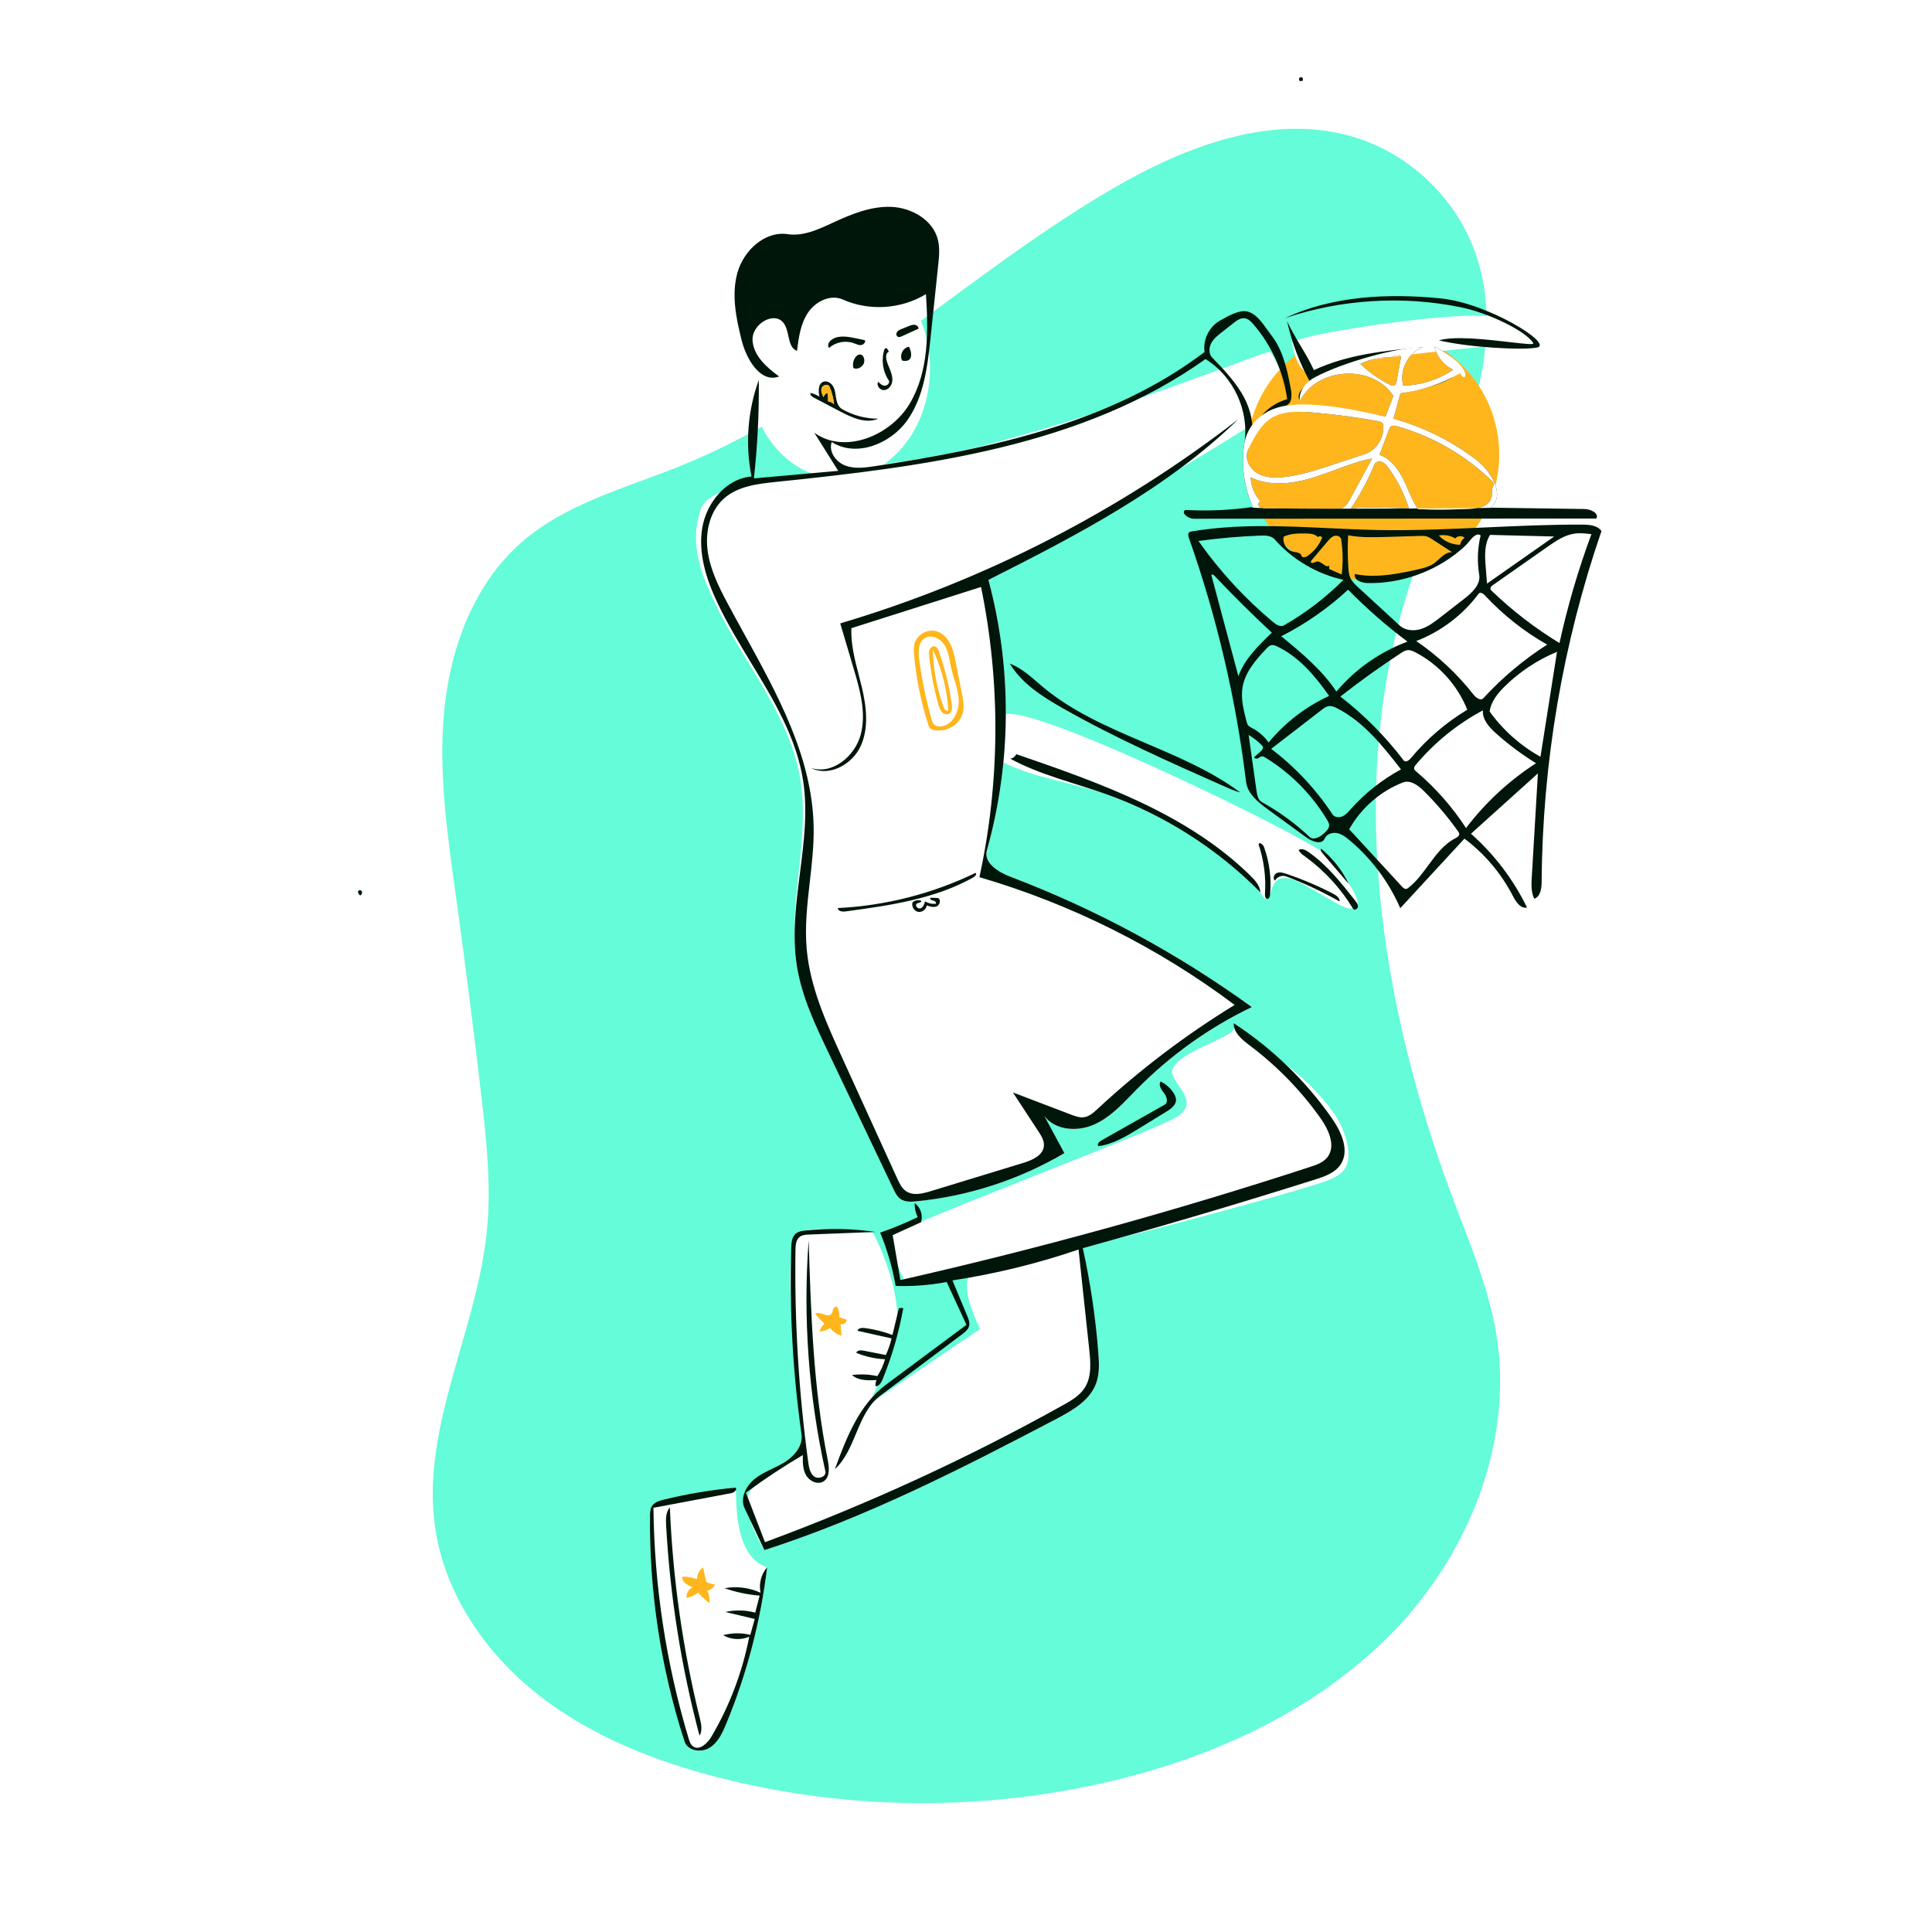
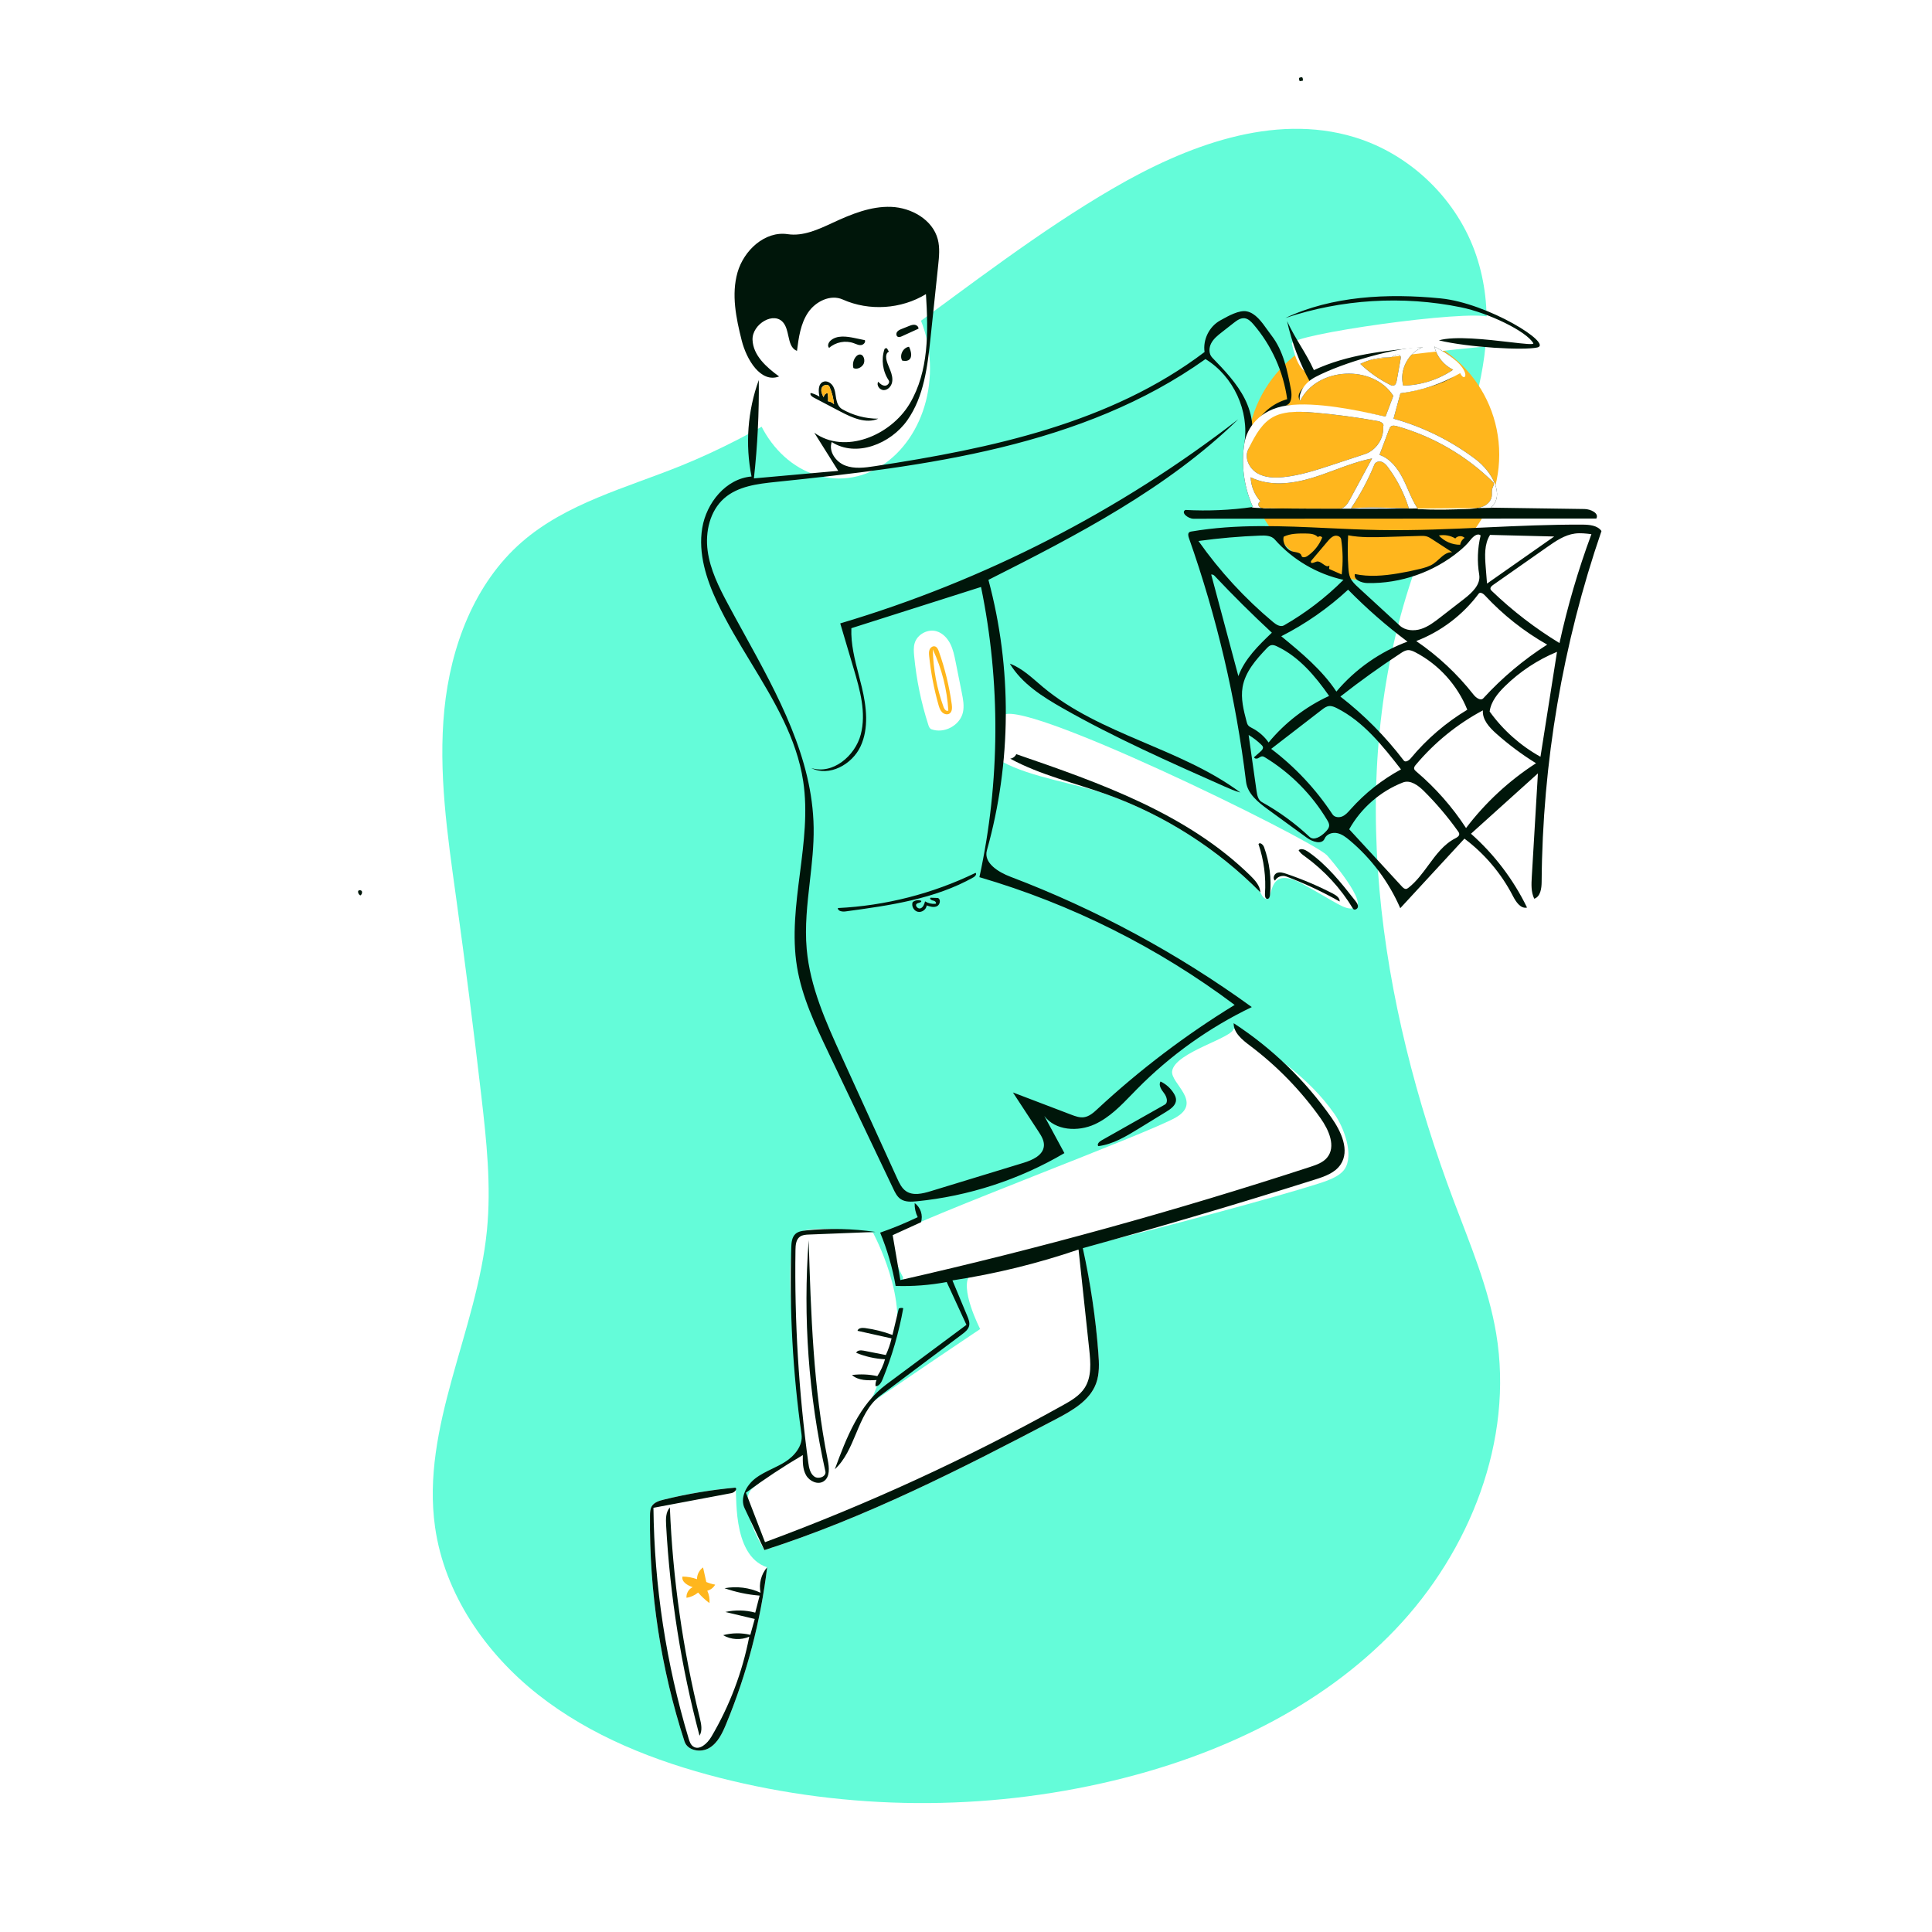
<svg xmlns="http://www.w3.org/2000/svg" width="392" height="392" viewBox="0 0 392 392" fill="none">
  <rect width="392" height="392" fill="white" />
  <path fill-rule="evenodd" clip-rule="evenodd" d="M105.85 110.005C114.907 102.104 127.033 99.005 138.174 94.497C170.406 81.456 195.717 55.768 225.762 38.266C240.63 29.606 258.335 22.842 274.802 27.832C286.263 31.305 295.795 40.59 299.569 51.955C306.694 73.411 293.802 95.655 286.569 117.075C272.767 157.952 279.769 203.3 294.97 243.677C298.294 252.507 302.023 261.281 303.576 270.587C307.184 292.217 298.243 314.781 283.094 330.636C267.944 346.49 247.228 356.172 225.903 361.283C199.767 367.548 172.107 367.354 146.061 360.724C132.862 357.364 119.883 352.265 109.182 343.84C98.48 335.414 90.203 323.366 88.278 309.882C85.378 289.578 96.786 270.054 98.798 249.643C99.693 240.56 98.709 231.408 97.658 222.342C96.099 208.891 94.39 195.457 92.532 182.044C90.781 169.403 88.894 156.629 90.163 143.931C91.433 131.233 96.234 118.394 105.85 110.005" fill="#64FCD9" />
  <path d="M222.851 274.484C223.013 276.589 223.121 278.771 222.379 280.747C221.081 284.2 217.559 286.204 214.293 287.918C195.114 297.986 175.721 307.895 155.096 314.513C154.178 313.022 149.374 304.785 152.815 301.841C160.256 295.473 198.875 269.66 198.875 269.66C198.875 269.66 194.434 261.053 196.927 258.528C201.714 253.681 215.768 252.902 218.837 253.527C220.889 253.945 222.726 272.865 222.851 274.484Z" fill="white" />
  <path fill-rule="evenodd" clip-rule="evenodd" d="M163.559 299.337C163.559 299.337 164.252 300.857 166.434 300.857C168.615 300.857 172.71 292.454 174.923 287.99C177.159 283.479 177.027 283.427 180.971 273.904C184.915 264.38 177.122 250.1 177.122 250.1C177.122 250.1 164.377 248.402 162.21 250.1C158.814 252.761 160.981 269.753 160.981 269.753L163.559 299.337Z" fill="white" />
  <path d="M224.67 161.218C218.074 158.844 209.391 157.842 203.232 154.494C203.484 154.459 201.915 149.996 203.36 145.42C204.972 140.317 265.765 170.131 269.197 173.493C269.558 173.847 278.005 183.612 274.755 184.271C272.779 184.671 271.518 183.319 264.334 179.372C257.149 175.424 258.342 182.229 257.149 182.387C256.118 182.524 255.713 180.802 255.728 181.049C247.02 172.241 236.324 165.411 224.67 161.218Z" fill="white" />
-   <path fill-rule="evenodd" clip-rule="evenodd" d="M257.793 71.41C260.043 74.966 260.567 77.201 261.139 81.371C257.761 84.118 218.921 108.792 190.777 120.083L191.301 120.043C196.059 119.662 199.584 118.826 200.55 117.656C205.36 135.535 205.251 154.712 200.239 172.536C199.534 175.043 202.461 176.895 204.913 177.851L205.04 177.899C222.425 184.503 238.931 193.417 253.986 204.334C245.344 208.48 237.427 214.135 230.702 220.965L229.987 221.698C227.606 224.152 225.222 226.692 222.13 228.111C218.728 229.673 214.133 229.423 211.888 226.427L215.966 233.966C206.987 239.252 196.869 242.59 186.508 243.688L185.962 243.743C184.851 243.853 183.636 243.911 182.718 243.275C182.059 242.819 181.67 242.082 181.321 241.356L167.604 212.563C165.104 207.301 162.663 201.941 161.717 196.202C159.665 183.754 164.333 170.985 162.444 158.511C160.422 145.158 150.746 134.426 144.996 122.206C142.782 117.501 139.519 110.63 142.257 103.16C144.996 95.689 176.05 96.6 200.239 90.225C231.475 81.993 257.393 70.778 257.793 71.41Z" fill="white" />
  <ellipse cx="170.212" cy="74.759" rx="18.482" ry="22.33" fill="white" />
  <path d="M195.372 144.555C194.756 147.221 191.529 148.919 188.968 147.956C188.627 147.828 188.474 147.441 188.362 147.094C186.896 142.545 185.928 137.835 185.48 133.076C185.399 132.214 185.337 131.328 185.583 130.498C186.12 128.692 188.261 127.543 190.062 128.095C191.29 128.471 192.236 129.492 192.813 130.638C193.391 131.785 193.648 133.061 193.9 134.32C194.316 136.397 194.732 138.475 195.147 140.552C195.411 141.873 195.675 143.242 195.372 144.555" fill="white" />
  <path d="M183.267 259.136C182.863 258.893 179.712 251.458 181.123 250.607C187.033 247.036 233.207 229.884 238.615 226.711C244.024 223.537 237.475 219.783 237.823 217.338C238.372 213.47 250.28 210.613 250.306 208.651C258.06 213.697 265.424 218.42 270.739 225.992C272.72 228.814 274.743 234.35 272.82 237.211C271.681 238.905 268.766 239.755 266.819 240.37C251.201 245.307 180.199 264.057 183.267 259.136Z" fill="white" />
  <path d="M155.651 318.005C154.342 328.919 151.534 339.652 147.33 349.808C146.564 351.659 145.655 353.604 143.942 354.642C142.229 355.68 139.503 355.239 138.884 353.334C134.09 338.562 131.715 323.007 131.883 307.477C131.89 306.847 131.91 306.185 132.229 305.642C132.716 304.815 133.738 304.504 134.669 304.275C139.436 303.102 144.29 302.287 149.178 301.841C149.72 302.098 148.148 315.559 155.651 318.005Z" fill="white" />
  <ellipse cx="278.581" cy="92.251" rx="25.611" ry="25.611" fill="#FFB61D" />
  <path fill-rule="evenodd" clip-rule="evenodd" d="M262.119 69.744C262.854 72.991 264.02 76.242 266.753 75.743C270.305 75.096 263.052 73.814 311.064 69.364C311.613 69.314 310.649 68.247 310.171 67.974C307.647 66.534 304.986 65.313 302.251 64.335C297.812 62.748 261.698 67.886 262.119 69.744Z" fill="white" />
  <path fill-rule="evenodd" clip-rule="evenodd" d="M255.726 181.049C247.019 172.241 236.322 165.411 224.669 161.218C218.072 158.844 211.13 157.282 204.971 153.934C205.499 153.861 205.98 153.503 206.201 153.018C223.22 158.864 240.845 165.074 253.7 177.668C254.661 178.61 255.648 179.706 255.726 181.049V181.049Z" fill="#00160A" />
  <path fill-rule="evenodd" clip-rule="evenodd" d="M204.891 134.652C207.485 135.613 209.505 137.645 211.63 139.416C223.292 149.133 239.482 151.751 251.67 160.8C250.56 160.507 249.505 160.04 248.456 159.575C237.34 154.646 226.203 149.706 215.631 143.699C211.514 141.359 207.334 138.708 204.891 134.652L204.891 134.652Z" fill="#00160A" />
  <path fill-rule="evenodd" clip-rule="evenodd" d="M150.492 69.082C149.351 64.558 148.363 59.767 149.64 55.281C150.918 50.794 155.209 46.822 159.822 47.513C162.948 47.981 166.005 46.566 168.878 45.236L168.996 45.181C172.734 43.451 176.69 41.818 180.806 41.973C184.922 42.129 189.231 44.567 190.275 48.551C190.724 50.265 190.541 52.073 190.356 53.835L188.811 68.502C188.195 74.347 187.476 80.477 184.087 85.278C180.698 90.079 173.694 92.872 168.756 89.684C168.076 91.591 169.585 93.717 171.473 94.448C173.36 95.179 175.47 94.894 177.471 94.59C201.067 91.005 225.393 85.849 244.405 71.422C244.035 68.925 245.347 66.264 247.552 65.037L247.76 64.92C249.217 64.106 251.448 62.859 252.971 63.176C254.744 63.544 255.991 65.298 257.139 66.913L257.14 66.913C257.426 67.316 257.706 67.71 257.987 68.071C260.407 71.19 261.211 75.229 261.945 79.108C262.176 80.333 262.068 82.07 260.832 82.234C267.648 82.349 274.453 83.115 281.125 84.517L282.702 80.327C278.603 73.866 267.223 74.458 263.817 81.31C262.775 80.067 264.444 78.39 265.884 77.643C265.788 77.693 265.791 77.688 265.881 77.638C263.705 73.733 262.102 69.508 261.139 65.142C262.012 67.03 262.938 68.574 263.863 70.119C264.789 71.663 265.715 73.208 266.587 75.096C273.549 71.876 280.846 71.182 288.475 70.457L288.703 70.435C285.698 71.559 283.863 75.148 284.712 78.242C288.305 78.166 291.869 77.031 294.844 75.015C292.962 74.117 291.52 72.345 291.024 70.32C294.594 72.123 297.101 74.096 295.739 75.686C293.836 77.907 286.634 79.49 284.15 79.796L282.746 84.945C288.768 86.622 294.468 89.444 299.451 93.218C302.596 95.6 305.497 100.479 302.466 103.004L321.485 103.278C322.735 103.297 324.503 104.119 323.891 105.208L242.169 105.251C241.044 105.251 239.519 103.986 240.519 103.469C245.091 103.715 249.687 103.512 254.22 102.865C252.401 98.857 251.787 94.312 252.478 89.965C253.522 83.388 250.27 76.333 244.591 72.856C219.674 90.61 187.81 94.647 157.377 97.787C153.682 98.168 149.726 98.653 146.937 101.106C144.028 103.665 143.067 107.908 143.579 111.749C144.091 115.589 145.866 119.134 147.694 122.55C148.762 124.547 149.863 126.546 150.968 128.552C157.849 141.047 164.877 153.809 165.089 167.912C165.144 171.573 164.728 175.226 164.313 178.875C163.793 183.435 163.274 187.99 163.677 192.549C164.354 200.231 167.599 207.419 170.798 214.436L182.057 239.139C182.49 240.089 182.961 241.086 183.822 241.678C185.253 242.663 187.187 242.192 188.849 241.684L207.628 235.95C209.47 235.387 211.656 234.421 211.808 232.501C211.892 231.443 211.287 230.467 210.706 229.579L205.522 221.657L217.34 226.165C218.174 226.482 219.052 226.806 219.935 226.683C221.024 226.532 221.897 225.739 222.703 224.991C231.243 217.061 240.572 209.984 250.509 203.896C234.986 192.247 217.35 183.421 198.72 177.977C202.926 158.659 203.038 138.46 199.049 119.096L172.741 127.46C172.615 130.681 173.43 133.83 174.243 136.967L174.243 136.967L174.243 136.967L174.243 136.968C174.457 137.796 174.671 138.623 174.868 139.451C175.81 143.415 176.322 147.743 174.604 151.438C172.886 155.132 168.208 157.686 164.583 155.826C168.897 157.239 173.5 153.417 174.647 149.025C175.795 144.634 174.496 140.015 173.206 135.664L170.484 126.486C199.654 117.828 227.193 103.705 251.246 85.067C236.793 99.139 218.559 108.568 200.55 117.656C205.36 135.535 205.251 154.712 200.24 172.536C199.522 175.087 202.563 176.958 205.04 177.899C222.425 184.503 238.931 193.417 253.987 204.334C245.344 208.48 237.428 214.135 230.702 220.965C230.361 221.312 230.021 221.663 229.68 222.014C227.4 224.368 225.09 226.753 222.13 228.111C218.729 229.673 214.133 229.423 211.889 226.427L215.966 233.966C206.83 239.345 196.514 242.707 185.962 243.743C184.851 243.853 183.636 243.911 182.718 243.275C182.016 242.789 181.619 241.983 181.252 241.212L168.045 213.49C165.397 207.931 162.718 202.279 161.717 196.202C160.68 189.909 161.494 183.533 162.308 177.155C163.105 170.918 163.901 164.679 162.967 158.511C161.639 149.74 157.008 142.1 152.357 134.426C149.927 130.417 147.492 126.399 145.519 122.206C143.305 117.501 141.638 112.281 142.48 107.15C143.321 102.018 147.301 97.117 152.483 96.681C151.177 90.183 151.693 83.33 153.958 77.102C154.03 83.768 153.7 90.438 152.967 97.064L170.073 95.535L165.217 87.793C171.369 92.258 180.706 88.416 184.59 81.881C188.474 75.346 188.365 67.261 187.873 59.675C182.871 62.739 176.347 63.163 170.99 60.77C168.504 59.66 165.475 61.155 163.954 63.415C162.433 65.674 162.05 68.487 161.706 71.188C160.522 70.738 160.242 69.469 159.951 68.15C159.746 67.223 159.536 66.271 159.003 65.558C157.101 63.013 152.574 65.767 152.688 68.942C152.802 72.116 155.51 74.517 158.081 76.383C154.351 77.803 151.467 72.952 150.492 69.082ZM254.326 65.811C253.839 65.244 253.262 64.66 252.519 64.574C251.7 64.48 250.958 65.016 250.309 65.525L247.908 67.406C247.087 68.049 246.243 68.72 245.755 69.641C245.267 70.562 245.232 71.809 245.957 72.558C248.44 75.124 250.96 77.742 252.568 80.93C254.175 84.118 254.759 88.022 253.243 91.254C252.457 92.929 253.47 95.028 255.055 95.983C256.64 96.938 258.606 96.992 260.446 96.801C263.811 96.452 267.054 95.388 270.266 94.33L276.918 92.141C279.224 91.382 280.846 88.928 280.642 86.509C280.94 86.009 280.19 85.553 279.618 85.449C275.305 84.665 270.955 84.085 266.588 83.712C262.514 83.365 258.008 83.326 254.844 85.915C256.211 83.542 258.531 81.737 261.167 80.995C260.402 75.419 257.996 70.079 254.326 65.811ZM279.903 92.293C282.089 93.042 283.607 95.039 284.653 97.099C285.028 97.838 285.361 98.599 285.694 99.361C286.289 100.722 286.884 102.081 287.716 103.307C291.211 103.439 294.712 103.414 298.205 103.232C299.133 103.183 300.083 103.119 300.936 102.749C301.79 102.379 302.541 101.64 302.67 100.72C302.7 100.506 302.696 100.288 302.693 100.07C302.688 99.75 302.682 99.431 302.784 99.13C302.816 99.034 302.858 98.934 302.901 98.833C303.054 98.466 303.214 98.084 302.954 97.826C297.546 92.48 290.763 88.536 283.441 86.48C283.026 86.364 282.536 86.267 282.201 86.539C282.012 86.692 281.919 86.93 281.834 87.157L279.903 92.293ZM256.736 103.155L271.804 103.202C272.768 103.205 273.41 102.241 273.868 101.393L278.39 93.023C275.791 93.524 273.306 94.445 270.819 95.367C269.303 95.929 267.786 96.491 266.242 96.959C262.164 98.194 257.59 98.721 253.764 96.847C253.821 98.634 254.535 100.393 255.739 101.714C255.413 101.84 255.231 102.25 255.357 102.576C255.549 103.072 256.205 103.153 256.736 103.155ZM274.111 103.147C276.952 102.874 279.815 102.965 282.667 103.057L285.864 103.16C284.947 100.203 283.53 97.401 281.693 94.909C281.342 94.433 280.949 93.948 280.398 93.732C279.848 93.516 279.103 93.684 278.879 94.231C277.598 97.355 275.998 100.347 274.111 103.147ZM281.995 78.048C282.245 78.174 282.528 78.298 282.795 78.216C283.189 78.096 283.323 77.618 283.396 77.213L284.175 72.9C284.218 72.661 284.256 72.394 284.123 72.191C283.913 71.869 283.423 71.91 283.077 72.075C282.988 72.118 282.901 72.166 282.814 72.214C282.558 72.355 282.302 72.496 282.017 72.491C279.945 72.459 277.868 72.923 276.007 73.833C277.781 75.523 279.805 76.949 281.995 78.048ZM186.359 66.69L183.008 68.219C182.739 68.342 182.423 68.465 182.159 68.331C181.822 68.16 181.799 67.651 182.018 67.343C182.237 67.035 182.608 66.879 182.959 66.739L184.419 66.156C184.794 66.005 185.19 65.853 185.592 65.903C185.993 65.954 186.389 66.287 186.359 66.69ZM174.669 70.02C175.169 69.983 175.674 69.486 175.485 69.022L173.469 68.599C171.774 68.244 169.788 67.96 168.504 69.121C168.087 69.498 167.813 70.213 168.233 70.586C169.561 69.398 171.559 69.018 173.231 69.634C173.327 69.669 173.423 69.708 173.52 69.746C173.894 69.897 174.272 70.049 174.669 70.02ZM180.358 71.36L179.972 70.688C179.799 70.596 179.559 70.666 179.461 70.836C178.762 72.929 179.088 75.338 180.318 77.171C180.62 77.622 180.096 78.259 179.552 78.256C179.009 78.254 178.554 77.857 178.187 77.456C177.76 78.166 178.495 79.162 179.323 79.153C180.151 79.144 180.829 78.391 181 77.581C181.172 76.77 180.945 75.93 180.645 75.158C180.571 74.966 180.491 74.775 180.412 74.585L180.412 74.585L180.412 74.584L180.412 74.584L180.412 74.584L180.412 74.584L180.412 74.584C180.172 74.007 179.933 73.431 179.824 72.818C179.725 72.263 179.827 71.55 180.358 71.36ZM166.266 80.476C166.031 79.375 165.976 77.903 167.016 77.472C167.79 77.151 168.688 77.722 169.078 78.463C169.376 79.026 169.47 79.663 169.565 80.298L169.565 80.298L169.565 80.298L169.565 80.298L169.565 80.298L169.565 80.298L169.565 80.298L169.565 80.299L169.565 80.299L169.565 80.299L169.565 80.299L169.565 80.299C169.595 80.498 169.624 80.698 169.66 80.894C169.811 81.718 170.134 82.593 170.86 83.01C173.08 84.284 175.639 84.961 178.198 84.951C175.72 86.041 172.896 84.758 170.499 83.498L165.041 80.63C164.687 80.444 164.272 80.061 164.489 79.725C165.115 79.882 165.717 80.137 166.266 80.476ZM167.896 79.742C168.019 80.287 168.052 80.852 167.993 81.407C168.453 81.477 168.889 81.694 169.222 82.018C169.104 80.792 168.791 79.585 168.298 78.456C168.027 77.837 166.973 78.075 166.73 78.706C166.488 79.338 166.79 80.04 167.134 80.623C167.151 80.204 167.484 79.82 167.896 79.742ZM171.55 184.929C180.488 183.719 189.672 182.429 197.529 178C197.869 177.808 198.24 177.349 197.938 177.102C189.228 181.327 179.66 183.772 169.991 184.243C169.999 184.889 170.909 185.016 171.55 184.929ZM179.735 274.932C180.233 273.85 180.624 272.719 180.898 271.56L173.986 270.018C174.126 269.446 174.906 269.378 175.491 269.456C177.399 269.711 179.277 270.184 181.079 270.861L182.364 265.506C182.638 265.357 182.976 265.332 183.268 265.44C182.387 270.363 180.985 275.193 179.094 279.824C178.82 280.496 178.375 281.276 177.649 281.27C177.597 280.842 177.666 280.4 177.847 280.009C176.106 280.11 174.166 280.146 172.859 278.992C174.572 278.77 176.324 278.845 178.011 279.214C178.698 278.159 179.225 277.002 179.57 275.792C177.566 275.695 175.58 275.251 173.725 274.486C173.915 273.935 174.688 273.941 175.26 274.053L179.735 274.932ZM141.931 352.174C138.222 338.211 135.947 323.866 135.153 309.44C135.084 308.187 135.075 306.789 135.916 305.857C136.496 320.259 138.533 334.602 141.987 348.596C142.281 349.787 142.566 351.125 141.931 352.174ZM147.175 327.069C149.167 326.62 151.269 326.666 153.238 327.203L154.13 323.749C151.705 323.551 149.306 323.046 147.007 322.25C149.459 321.794 152.05 322.117 154.315 323.162C153.928 321.362 154.438 319.391 155.651 318.005C154.342 328.919 151.534 339.652 147.33 349.808C146.564 351.659 145.655 353.604 143.942 354.642C142.229 355.68 139.503 355.239 138.884 353.334C134.09 338.562 131.715 323.007 131.883 307.477C131.89 306.847 131.91 306.185 132.229 305.642C132.716 304.815 133.738 304.504 134.669 304.275C139.436 303.102 144.29 302.287 149.178 301.841C149.72 302.098 149.009 302.839 148.419 302.95L132.583 305.93C132.75 321.766 135.162 337.576 139.723 352.741C139.9 353.331 140.109 353.961 140.603 354.328C141.88 355.275 143.523 353.757 144.331 352.389C148.032 346.126 150.645 339.223 152.021 332.08C150.34 332.822 148.305 332.705 146.72 331.774C148.517 331.296 150.432 331.273 152.239 331.706L153.138 328.485L147.175 327.069ZM238.616 223.173C238.62 222.701 238.413 222.251 238.165 221.849C237.525 220.808 236.579 219.959 235.475 219.434C234.994 220.178 235.65 221.105 236.189 221.807C236.729 222.509 237.094 223.699 236.323 224.134L223.431 231.421C223.004 231.662 222.519 232.188 222.849 232.55C225.812 232.179 228.459 230.58 231.005 229.019L236.68 225.538C237.589 224.98 238.607 224.24 238.616 223.173ZM189.795 183.378C190.141 183.279 189.739 182.78 189.382 182.742C189.025 182.705 188.525 182.377 188.797 182.142L190.301 182.202C190.958 182.476 190.741 183.578 190.095 183.877C189.449 184.176 188.694 183.943 188.023 183.708C187.941 184.539 187.038 185.187 186.224 185C185.41 184.812 184.882 183.833 185.172 183.05C185.644 182.644 186.351 182.534 186.924 182.777C186.98 183.021 186.729 183.096 186.457 183.178C186.3 183.225 186.135 183.274 186.019 183.359C185.547 183.703 186.231 184.503 186.778 184.299C187.326 184.095 187.544 183.452 187.693 182.887C188.314 183.275 189.066 183.451 189.795 183.378ZM174.352 71.935C175.255 71.796 175.649 73.183 175.158 73.953C174.74 74.61 173.85 75.024 173.154 74.674C172.953 73.921 173.12 73.079 173.592 72.459C173.783 72.208 174.04 71.983 174.352 71.935ZM184.314 73.087C185.199 72.6 184.88 71.269 184.443 70.358C183.219 70.513 182.434 72.095 183.051 73.163C183.475 73.24 183.937 73.295 184.314 73.087ZM181.123 250.607L186.861 247.995C187.329 246.61 186.782 244.947 185.584 244.11C185.55 245.09 185.763 246.078 186.199 246.957C183.724 248.153 181.179 249.203 178.581 250.1C180.022 253.574 181.078 257.207 181.724 260.912C185.192 261.027 188.673 260.761 192.083 260.122L196.09 268.81L179.781 280.938C174.332 284.991 171.726 291.731 169.385 298.106C171.46 296.202 172.577 293.53 173.69 290.871C174.913 287.946 176.131 285.036 178.608 283.177L195.207 270.725C195.807 270.274 196.447 269.767 196.629 269.039C196.799 268.356 196.523 267.649 196.252 266.999L193.248 259.794C201.941 258.469 210.515 256.37 218.836 253.527L221.007 273.828C221.289 276.47 221.521 279.346 220.087 281.583C219.056 283.191 217.328 284.192 215.659 285.121C196.266 295.918 176.038 305.217 155.217 312.907L151.347 302.87C155.058 300.124 158.914 297.572 162.893 295.231C162.866 296.635 162.858 298.12 163.559 299.337C164.26 300.555 165.942 301.324 167.119 300.558C168.434 299.702 168.255 297.76 167.946 296.222C165.008 281.576 164.538 266.562 164.077 251.631C162.908 267.323 164.056 283.187 167.47 298.548C167.702 299.589 166.091 300.213 165.225 299.59C164.359 298.966 164.141 297.792 163.997 296.735C162.052 282.451 161.184 268.021 161.401 253.607C161.415 252.633 161.504 251.517 162.286 250.936C162.8 250.553 163.485 250.514 164.126 250.488L177.665 249.959C172.996 249.281 168.244 249.177 163.55 249.651C162.789 249.728 161.976 249.842 161.407 250.354C160.664 251.024 160.575 252.139 160.544 253.139C160.156 265.802 160.854 278.498 162.628 291.041C162.951 293.324 161.213 295.416 159.261 296.642C158.44 297.157 157.564 297.581 156.689 298.005L156.689 298.005C155.482 298.589 154.277 299.173 153.222 299.993C151.402 301.409 150.094 303.936 151.079 306.02L155.096 314.513C175.72 307.895 195.114 297.986 214.293 287.918C217.559 286.204 221.081 284.2 222.378 280.747C223.121 278.771 223.012 276.589 222.85 274.484C222.299 267.345 221.245 260.244 219.697 253.253C235.49 248.906 251.201 244.262 266.82 239.325C268.767 238.71 270.859 237.983 271.997 236.289C273.92 233.428 272.131 229.589 270.151 226.767C264.836 219.195 258.06 212.652 250.307 207.605C250.281 209.568 252.072 210.997 253.641 212.178C259.126 216.307 263.967 221.288 267.939 226.888C269.625 229.267 271.127 232.643 269.261 234.884C268.424 235.89 267.114 236.343 265.87 236.75C238.514 245.685 210.744 253.355 182.68 259.725L181.123 250.607ZM306.971 181.804C307.581 182.989 308.532 184.429 309.834 184.146C307.078 178.469 303.187 173.344 298.459 169.163L312.041 156.919L310.797 177.918C310.708 179.42 310.633 180.999 311.296 182.35C312.565 181.93 312.788 180.26 312.797 178.923C312.962 154.75 317.08 130.608 324.937 107.747C324.116 106.585 322.472 106.453 321.049 106.446C314.566 106.415 308.086 106.711 301.608 107.006H301.607H301.607C294.37 107.336 287.134 107.667 279.893 107.542C276.434 107.482 272.966 107.319 269.499 107.156C260.191 106.718 250.882 106.281 241.727 107.841C241.589 107.864 241.445 107.89 241.33 107.97C240.979 108.212 241.083 108.748 241.225 109.15C246.876 125.151 250.773 141.772 252.822 158.617C253.119 161.059 255.278 162.784 257.267 164.232L265.174 169.989C266.297 170.807 268.232 171.435 268.766 170.152C269.147 169.238 270.3 168.848 271.272 169.034C272.245 169.221 273.069 169.846 273.828 170.483C278.261 174.2 281.812 178.962 284.112 184.271L297.132 170.158C301.232 173.233 304.624 177.248 306.971 181.804ZM277.432 118.303C284.18 118.445 290.953 116.079 296.145 111.766C296.924 111.12 297.672 110.427 298.29 109.625C298.829 108.924 299.757 108.057 300.416 108.646C299.784 111.24 299.686 113.964 300.13 116.597C300.466 118.594 298.688 120.257 297.088 121.498L292.244 125.257C291.035 126.195 289.793 127.15 288.335 127.616C286.877 128.081 285.135 127.964 284.009 126.928L275.605 119.198C274.971 118.615 274.319 118.008 273.97 117.22C273.688 116.582 273.625 115.872 273.579 115.177C273.435 112.992 273.419 110.799 273.531 108.613C276.105 109.098 278.747 109.02 281.364 108.941L288.116 108.737C288.571 108.723 289.036 108.71 289.474 108.838C289.879 108.957 290.24 109.189 290.594 109.419L294.648 112.051C293.593 111.974 292.781 112.713 291.961 113.459C291.6 113.788 291.237 114.118 290.851 114.381C290.052 114.923 289.101 115.187 288.163 115.418C286.671 115.786 285.164 116.096 283.648 116.347C280.755 116.826 277.77 117.087 274.904 116.469C274.598 117.635 276.226 118.277 277.432 118.303ZM268.182 144.021C268.622 143.682 269.092 143.329 269.644 143.263C270.206 143.195 270.755 143.435 271.26 143.69C276.656 146.414 280.548 151.337 284.261 156.108C280.417 158.186 276.94 160.939 274.035 164.203L273.965 164.282C273.494 164.811 273.01 165.357 272.364 165.642C271.686 165.94 270.769 165.849 270.362 165.23C267.007 160.139 262.78 155.624 257.921 151.942L268.182 144.021ZM271.96 141.327C275.918 138.222 280.008 135.286 284.217 132.53C284.647 132.248 285.102 131.96 285.614 131.914C286.173 131.865 286.711 132.112 287.208 132.371C291.94 134.839 295.738 139.047 297.711 144.005C293.368 146.611 289.472 149.958 286.241 153.858C285.873 154.302 285.167 154.762 284.818 154.304C281.119 149.445 276.785 145.07 271.96 141.327ZM303.579 148.836C306.09 151.074 308.796 153.092 311.657 154.861C306.207 158.373 301.378 162.845 297.459 168.01C294.672 163.725 291.257 159.849 287.357 156.543C287.164 156.38 286.956 156.194 286.922 155.943C286.883 155.663 287.074 155.409 287.255 155.192C291.031 150.677 295.684 146.899 300.878 144.131C300.728 146.002 302.177 147.587 303.579 148.836ZM255.722 108.671C256.762 108.632 257.948 108.664 258.637 109.445C262.265 113.561 267.229 116.479 272.59 117.647C269 121.24 264.932 124.354 260.527 126.883C259.813 127.293 258.944 126.749 258.313 126.221C252.576 121.427 247.469 115.879 243.165 109.765C247.33 109.196 251.522 108.83 255.722 108.671ZM273.751 168.259C276.145 163.969 280.064 160.552 284.639 158.765C286.171 158.166 287.774 159.369 288.939 160.53C291.461 163.044 293.77 165.77 295.835 168.671C295.949 168.832 296.068 169.006 296.079 169.203C296.104 169.641 295.633 169.914 295.243 170.115C292.93 171.306 291.377 173.421 289.813 175.551C288.606 177.194 287.393 178.847 285.818 180.092C285.661 180.216 285.49 180.34 285.291 180.359C284.956 180.39 284.677 180.122 284.45 179.875L273.751 168.259ZM301.261 120.78C304.933 124.74 309.219 128.13 313.919 130.792C309.155 133.833 304.791 137.5 300.974 141.668C300.424 142.269 299.476 141.576 298.973 140.935C295.686 136.747 291.752 133.067 287.353 130.067C292.37 128.143 296.821 124.766 300.026 120.452C300.318 120.059 300.928 120.421 301.261 120.78ZM285.573 130.184C280.002 132.248 274.982 135.775 271.152 140.317C268.217 135.901 264.061 132.463 259.967 129.094C264.895 126.592 269.474 123.402 273.528 119.645C277.268 123.457 281.299 126.983 285.573 130.184ZM313.929 110.986C315.645 109.783 317.449 108.545 319.525 108.261C320.643 108.108 321.777 108.243 322.896 108.385C320.225 115.586 318.058 122.973 316.417 130.475C311.479 127.469 306.871 123.922 302.701 119.917C302.582 119.803 302.458 119.679 302.419 119.519C302.336 119.178 302.66 118.886 302.948 118.684L313.929 110.986ZM257.398 150.652C256.554 149.44 255.412 148.436 254.102 147.753L254.017 147.709L254.014 147.708C253.726 147.559 253.43 147.406 253.235 147.149C253.069 146.928 252.995 146.654 252.925 146.386C252.324 144.101 251.719 141.73 252.12 139.401C252.651 136.319 254.845 133.821 257.002 131.557C257.267 131.279 257.557 130.987 257.933 130.903C258.332 130.814 258.741 130.979 259.111 131.154C263.559 133.252 266.862 137.173 269.677 141.205C264.942 143.375 260.71 146.632 257.398 150.652ZM302.247 144.365C302.511 142.35 303.888 140.668 305.338 139.243C308.371 136.264 311.984 133.877 315.915 132.256L312.559 153.546C308.502 151.295 304.953 148.134 302.247 144.365ZM256.246 151.573C256.329 151.923 256.033 152.239 255.763 152.478L254.46 153.632C254.51 153.947 254.965 153.992 255.252 153.85C255.338 153.808 255.421 153.756 255.505 153.703C255.698 153.582 255.891 153.462 256.114 153.463C256.322 153.465 256.512 153.575 256.689 153.683C261.841 156.822 266.211 161.234 269.3 166.416C269.494 166.742 269.689 167.092 269.685 167.472C269.679 168.018 269.268 168.465 268.884 168.853C268.016 169.729 266.597 170.635 265.698 169.792C262.782 167.056 259.526 164.682 256.029 162.743C255.272 162.323 255.071 161.344 254.95 160.486L253.345 149.122C254.288 149.685 255.162 150.361 255.944 151.131C256.073 151.258 256.205 151.397 256.246 151.573ZM246.404 116.806C250.159 120.789 254.047 124.647 258.058 128.373C255.353 130.959 252.563 133.672 251.262 137.182L245.751 116.57C245.989 116.541 246.239 116.631 246.404 116.806ZM301.445 115.02C301.269 112.802 301.134 110.404 302.332 108.529L315.34 108.857L301.715 118.409L301.445 115.02ZM272.227 116.565L269.672 115.438L269.733 114.747C269.35 115.091 268.907 114.776 268.437 114.441C268.017 114.142 267.575 113.827 267.132 113.949C267.027 113.978 266.908 114.024 266.788 114.07C266.41 114.216 266.02 114.367 265.975 114.026C265.957 113.888 266.053 113.763 266.143 113.657L269.374 109.836C269.754 109.386 270.166 108.915 270.73 108.743C271.293 108.571 272.035 108.854 272.123 109.436C272.478 111.793 272.514 114.199 272.227 116.565ZM267.397 108.98C267.623 108.727 268.095 108.773 268.268 109.064C267.674 110.586 266.607 111.92 265.253 112.834C264.864 113.096 264.172 113.218 264.069 112.76C263.946 112.216 263.311 112.102 262.722 111.996C262.597 111.973 262.475 111.951 262.359 111.926C261.065 111.637 260.154 110.189 260.455 108.897C261.826 108.227 263.415 108.231 264.94 108.247C265.822 108.257 266.817 108.316 267.397 108.98ZM297.167 109.13C296.685 109.439 296.347 109.964 296.265 110.531C294.648 110.546 293.037 109.847 291.942 108.656C293.077 108.437 294.29 108.654 295.278 109.252C295.714 108.687 296.662 108.626 297.167 109.13ZM311.101 69.636C309.713 67.207 302.014 63.493 296.424 62.35C284.634 59.94 272.211 60.698 260.802 64.523C270.213 60.06 281.54 59.475 292.291 60.541C301.926 61.497 315.185 69.768 311.918 70.503C309.182 71.119 297.938 70.503 291.942 69.057C295.141 68.116 301.802 68.89 306.365 69.42C309.255 69.756 311.304 69.994 311.101 69.636Z" fill="#00160A" />
  <path fill-rule="evenodd" clip-rule="evenodd" d="M143.507 322.753C143.874 323.533 144.028 324.411 143.949 325.268C143.105 324.642 142.331 323.923 141.644 323.128C140.974 323.688 140.152 324.062 139.29 324.198C139.203 323.313 139.732 322.4 140.543 322.036C139.505 321.685 138.234 320.952 138.478 319.883C139.479 319.894 140.478 320.073 141.421 320.412C141.412 319.482 141.887 318.561 142.649 318.029C142.869 319.015 143.088 320 143.308 320.986C143.884 321.233 144.489 321.413 145.107 321.52C144.773 322.127 144.179 322.585 143.507 322.753L143.507 322.753Z" fill="#FFB61D" />
-   <path fill-rule="evenodd" clip-rule="evenodd" d="M170.747 271.013C169.818 270.76 168.978 270.19 168.4 269.42C167.787 269.881 167.023 270.141 166.255 270.149C166.479 269.555 166.824 269.006 167.262 268.547C166.586 267.945 165.964 267.284 165.406 266.572C166.339 265.891 167.915 267.475 168.675 266.605C168.909 266.337 168.919 265.945 169.042 265.611C169.166 265.276 169.56 264.965 169.855 265.166C170.211 265.798 170.358 266.545 170.27 267.265C170.788 267.43 171.307 267.594 171.825 267.759C171.806 268.363 171.116 268.842 170.544 268.65C170.612 269.438 170.679 270.225 170.747 271.013H170.747Z" fill="#FFB61D" />
  <path fill-rule="evenodd" clip-rule="evenodd" d="M263.486 172.503C264.006 172.049 264.809 172.404 265.378 172.795C269.206 175.426 272.136 179.138 275.004 182.792C275.286 183.151 275.584 183.567 275.515 184.018C275.447 184.469 274.764 184.767 274.528 184.376C272.043 180.253 268.722 176.636 264.825 173.81C264.315 173.44 263.776 173.062 263.486 172.503L263.486 172.503Z" fill="#00160A" />
  <path fill-rule="evenodd" clip-rule="evenodd" d="M167.896 79.742C168.019 80.287 168.052 80.852 167.993 81.407C168.452 81.477 168.888 81.694 169.221 82.018C169.104 80.792 168.791 79.585 168.297 78.456C168.026 77.837 166.972 78.075 166.73 78.706C166.488 79.338 166.789 80.04 167.133 80.623C167.151 80.204 167.484 79.82 167.896 79.742Z" fill="#FFB61D" />
  <path fill-rule="evenodd" clip-rule="evenodd" d="M271.821 182.919C268.34 180.944 264.706 179.24 260.961 177.828C260.137 177.518 259.113 177.9 258.694 178.674C258.173 178.294 258.48 177.378 259.074 177.129C259.669 176.879 260.347 177.075 260.957 177.281C264.215 178.382 267.389 179.73 270.443 181.31C271.109 181.654 271.865 182.171 271.821 182.919H271.821Z" fill="#00160A" />
  <path fill-rule="evenodd" clip-rule="evenodd" d="M256.478 171.889C257.589 174.974 258.006 178.306 257.69 181.57C257.655 181.928 257.508 182.385 257.148 182.387C256.732 182.39 256.631 181.812 256.66 181.396C256.895 177.975 256.445 174.508 255.344 171.26C255.638 170.805 256.295 171.379 256.478 171.889H256.478Z" fill="#00160A" />
-   <path fill-rule="evenodd" clip-rule="evenodd" d="M273.673 179.371C271.881 177.274 270.09 175.177 268.298 173.079C268.083 172.828 267.861 172.464 268.055 172.197C270.415 174.147 272.346 176.613 273.673 179.371Z" fill="#00160A" />
  <path fill-rule="evenodd" clip-rule="evenodd" d="M73.047 181.639C72.758 181.464 72.598 181.099 72.666 180.768C72.854 180.572 73.209 180.578 73.391 180.778C73.565 181.102 73.401 181.559 73.061 181.698L73.047 181.639Z" fill="#00160A" />
  <path fill-rule="evenodd" clip-rule="evenodd" d="M264.353 16.373C264.141 16.405 263.928 16.438 263.715 16.47C263.599 16.276 263.554 16.041 263.591 15.818C263.775 15.698 264.006 15.653 264.222 15.695C264.342 15.877 264.385 16.109 264.337 16.322L264.353 16.373Z" fill="#00160A" />
-   <path fill-rule="evenodd" clip-rule="evenodd" d="M195.372 144.555C194.756 147.221 191.529 148.919 188.968 147.956C188.627 147.828 188.474 147.441 188.362 147.094C186.896 142.545 185.928 137.835 185.48 133.075C185.399 132.214 185.337 131.328 185.583 130.498C186.12 128.692 188.261 127.543 190.062 128.095C191.29 128.471 192.236 129.492 192.813 130.638C193.391 131.785 193.648 133.061 193.9 134.32C194.316 136.397 194.732 138.475 195.147 140.552C195.411 141.873 195.675 143.242 195.372 144.555M189.604 147.066C190.006 147.415 190.593 147.464 191.116 147.37C193.36 146.967 194.591 144.384 194.518 142.106C194.445 139.827 193.465 137.688 192.967 135.463C192.621 133.914 192.489 132.266 191.662 130.911C190.834 129.556 188.974 128.641 187.631 129.487C186.275 130.341 186.288 132.292 186.504 133.88C187.053 137.914 187.879 141.91 188.977 145.831C189.103 146.282 189.249 146.759 189.604 147.066Z" fill="#FFB61D" />
  <path fill-rule="evenodd" clip-rule="evenodd" d="M192.641 144.787C192.167 145.091 191.502 144.888 191.116 144.479C190.73 144.069 190.557 143.508 190.404 142.967C189.497 139.755 188.869 136.464 188.528 133.144C188.481 132.689 188.442 132.211 188.619 131.789C188.796 131.367 189.262 131.029 189.702 131.154C190.131 131.276 190.342 131.749 190.491 132.17C191.727 135.647 192.605 139.25 193.11 142.905C193.203 143.584 193.217 144.417 192.641 144.787M189.261 131.758C189.348 135.752 190.093 139.731 191.459 143.486C191.615 143.915 192.05 144.434 192.416 144.16C192.155 139.877 191.078 135.645 189.261 131.758Z" fill="#FFB61D" />
  <path fill-rule="evenodd" clip-rule="evenodd" d="M282.701 80.327L281.124 84.517C280.769 84.442 280.351 84.351 279.88 84.249C275.621 83.319 267.02 81.442 261.167 82.266C255.509 83.063 252.963 86.904 252.477 89.965C251.787 94.312 252.401 98.857 254.219 102.865C253.537 102.963 254.297 103.036 256.06 103.09C256.279 103.14 256.518 103.154 256.736 103.155L260.112 103.166C266.971 103.246 278.331 103.227 287.629 103.177C287.658 103.221 287.687 103.264 287.716 103.307C291.211 103.439 294.711 103.414 298.204 103.232C298.726 103.204 299.254 103.172 299.769 103.083C302.48 103.052 303.686 103.022 302.465 103.004C305.496 100.479 302.596 95.6 299.451 93.218C294.468 89.444 288.767 86.622 282.746 84.945L284.149 79.796C288.412 79.271 292.565 77.871 296.274 75.707C297.364 78.193 299.447 74.574 291.023 70.32C291.52 72.345 292.961 74.117 294.843 75.015C291.868 77.031 288.304 78.166 284.711 78.242C283.863 75.148 285.698 71.559 288.702 70.435C283.602 70.435 272.555 73.489 266.84 76.52C263.759 78.153 263.452 80.875 263.817 81.31C267.223 74.458 278.602 73.866 282.701 80.327ZM299.769 103.083C300.17 103.014 300.562 102.911 300.936 102.749C301.789 102.379 302.54 101.641 302.669 100.72C302.699 100.506 302.696 100.288 302.692 100.07V100.07C302.687 99.75 302.682 99.431 302.783 99.13C302.816 99.034 302.858 98.934 302.9 98.833C303.054 98.466 303.214 98.084 302.953 97.826C297.545 92.48 290.762 88.536 283.441 86.48C283.026 86.364 282.535 86.267 282.2 86.539C282.012 86.692 281.919 86.93 281.833 87.157L279.902 92.293C282.088 93.042 283.607 95.039 284.653 97.099C285.028 97.838 285.361 98.599 285.693 99.361C286.268 100.674 286.841 101.986 287.629 103.177C292.599 103.151 296.98 103.116 299.769 103.083ZM260.112 103.166L271.803 103.202C272.767 103.205 273.41 102.241 273.868 101.393L278.389 93.023C275.79 93.524 273.306 94.445 270.819 95.367C269.303 95.929 267.786 96.491 266.241 96.959C262.163 98.194 257.589 98.721 253.763 96.847C253.821 98.634 254.534 100.393 255.738 101.714C255.413 101.84 255.231 102.25 255.357 102.576C255.47 102.869 255.744 103.017 256.06 103.09C257.095 103.121 258.475 103.146 260.112 103.166ZM255.055 95.983C253.47 95.028 252.457 92.929 253.242 91.254C256.496 84.315 258.95 83.06 266.587 83.712C270.955 84.085 275.304 84.665 279.617 85.449C280.19 85.553 280.939 86.009 280.642 86.509C280.846 88.928 279.223 91.382 276.917 92.141L270.266 94.331C267.053 95.388 263.81 96.452 260.446 96.801C258.605 96.992 256.64 96.938 255.055 95.983ZM274.111 103.147C276.952 102.874 279.814 102.965 282.667 103.057L285.863 103.16C284.946 100.203 283.53 97.401 281.692 94.909C281.341 94.433 280.948 93.948 280.398 93.732C279.847 93.516 279.102 93.684 278.878 94.231C277.597 97.355 275.997 100.347 274.111 103.147ZM282.795 78.216C282.527 78.298 282.244 78.174 281.994 78.048C279.805 76.949 277.78 75.523 276.007 73.833C277.867 72.923 279.945 72.459 282.016 72.491C282.302 72.496 282.558 72.355 282.813 72.214C282.9 72.166 282.988 72.118 283.076 72.075C283.423 71.91 283.913 71.869 284.123 72.191C284.256 72.394 284.217 72.661 284.174 72.9L283.396 77.213C283.323 77.618 283.188 78.096 282.795 78.216Z" fill="white" />
</svg>